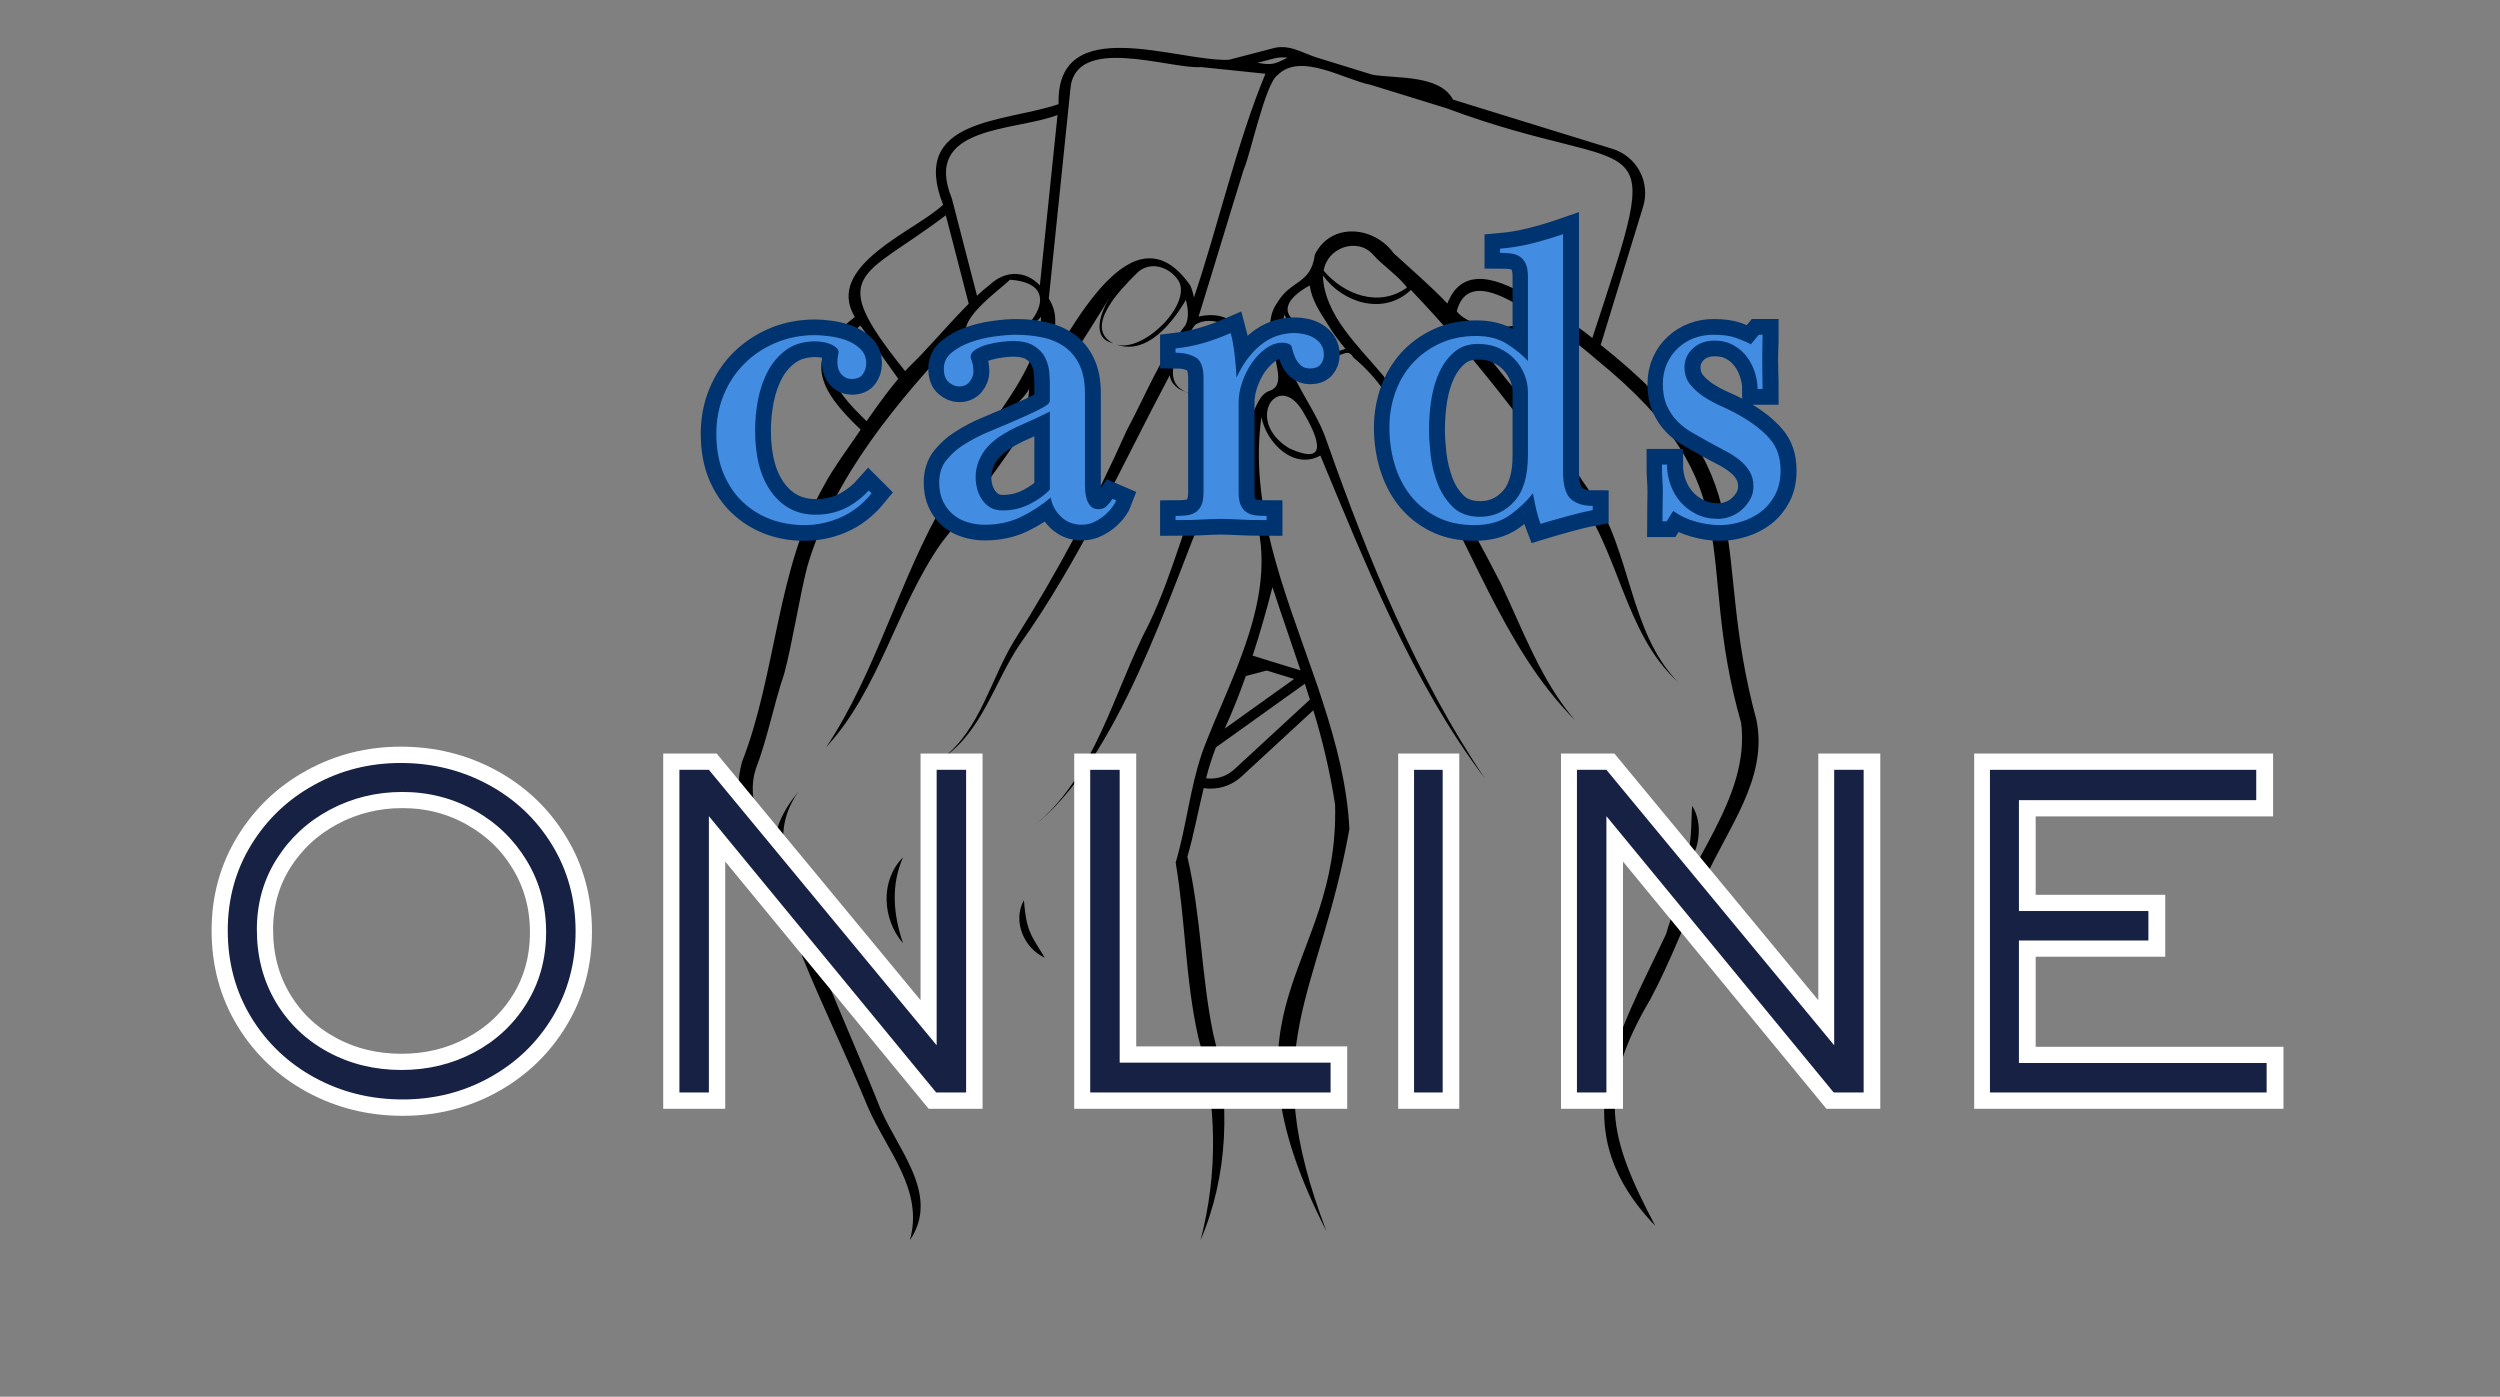
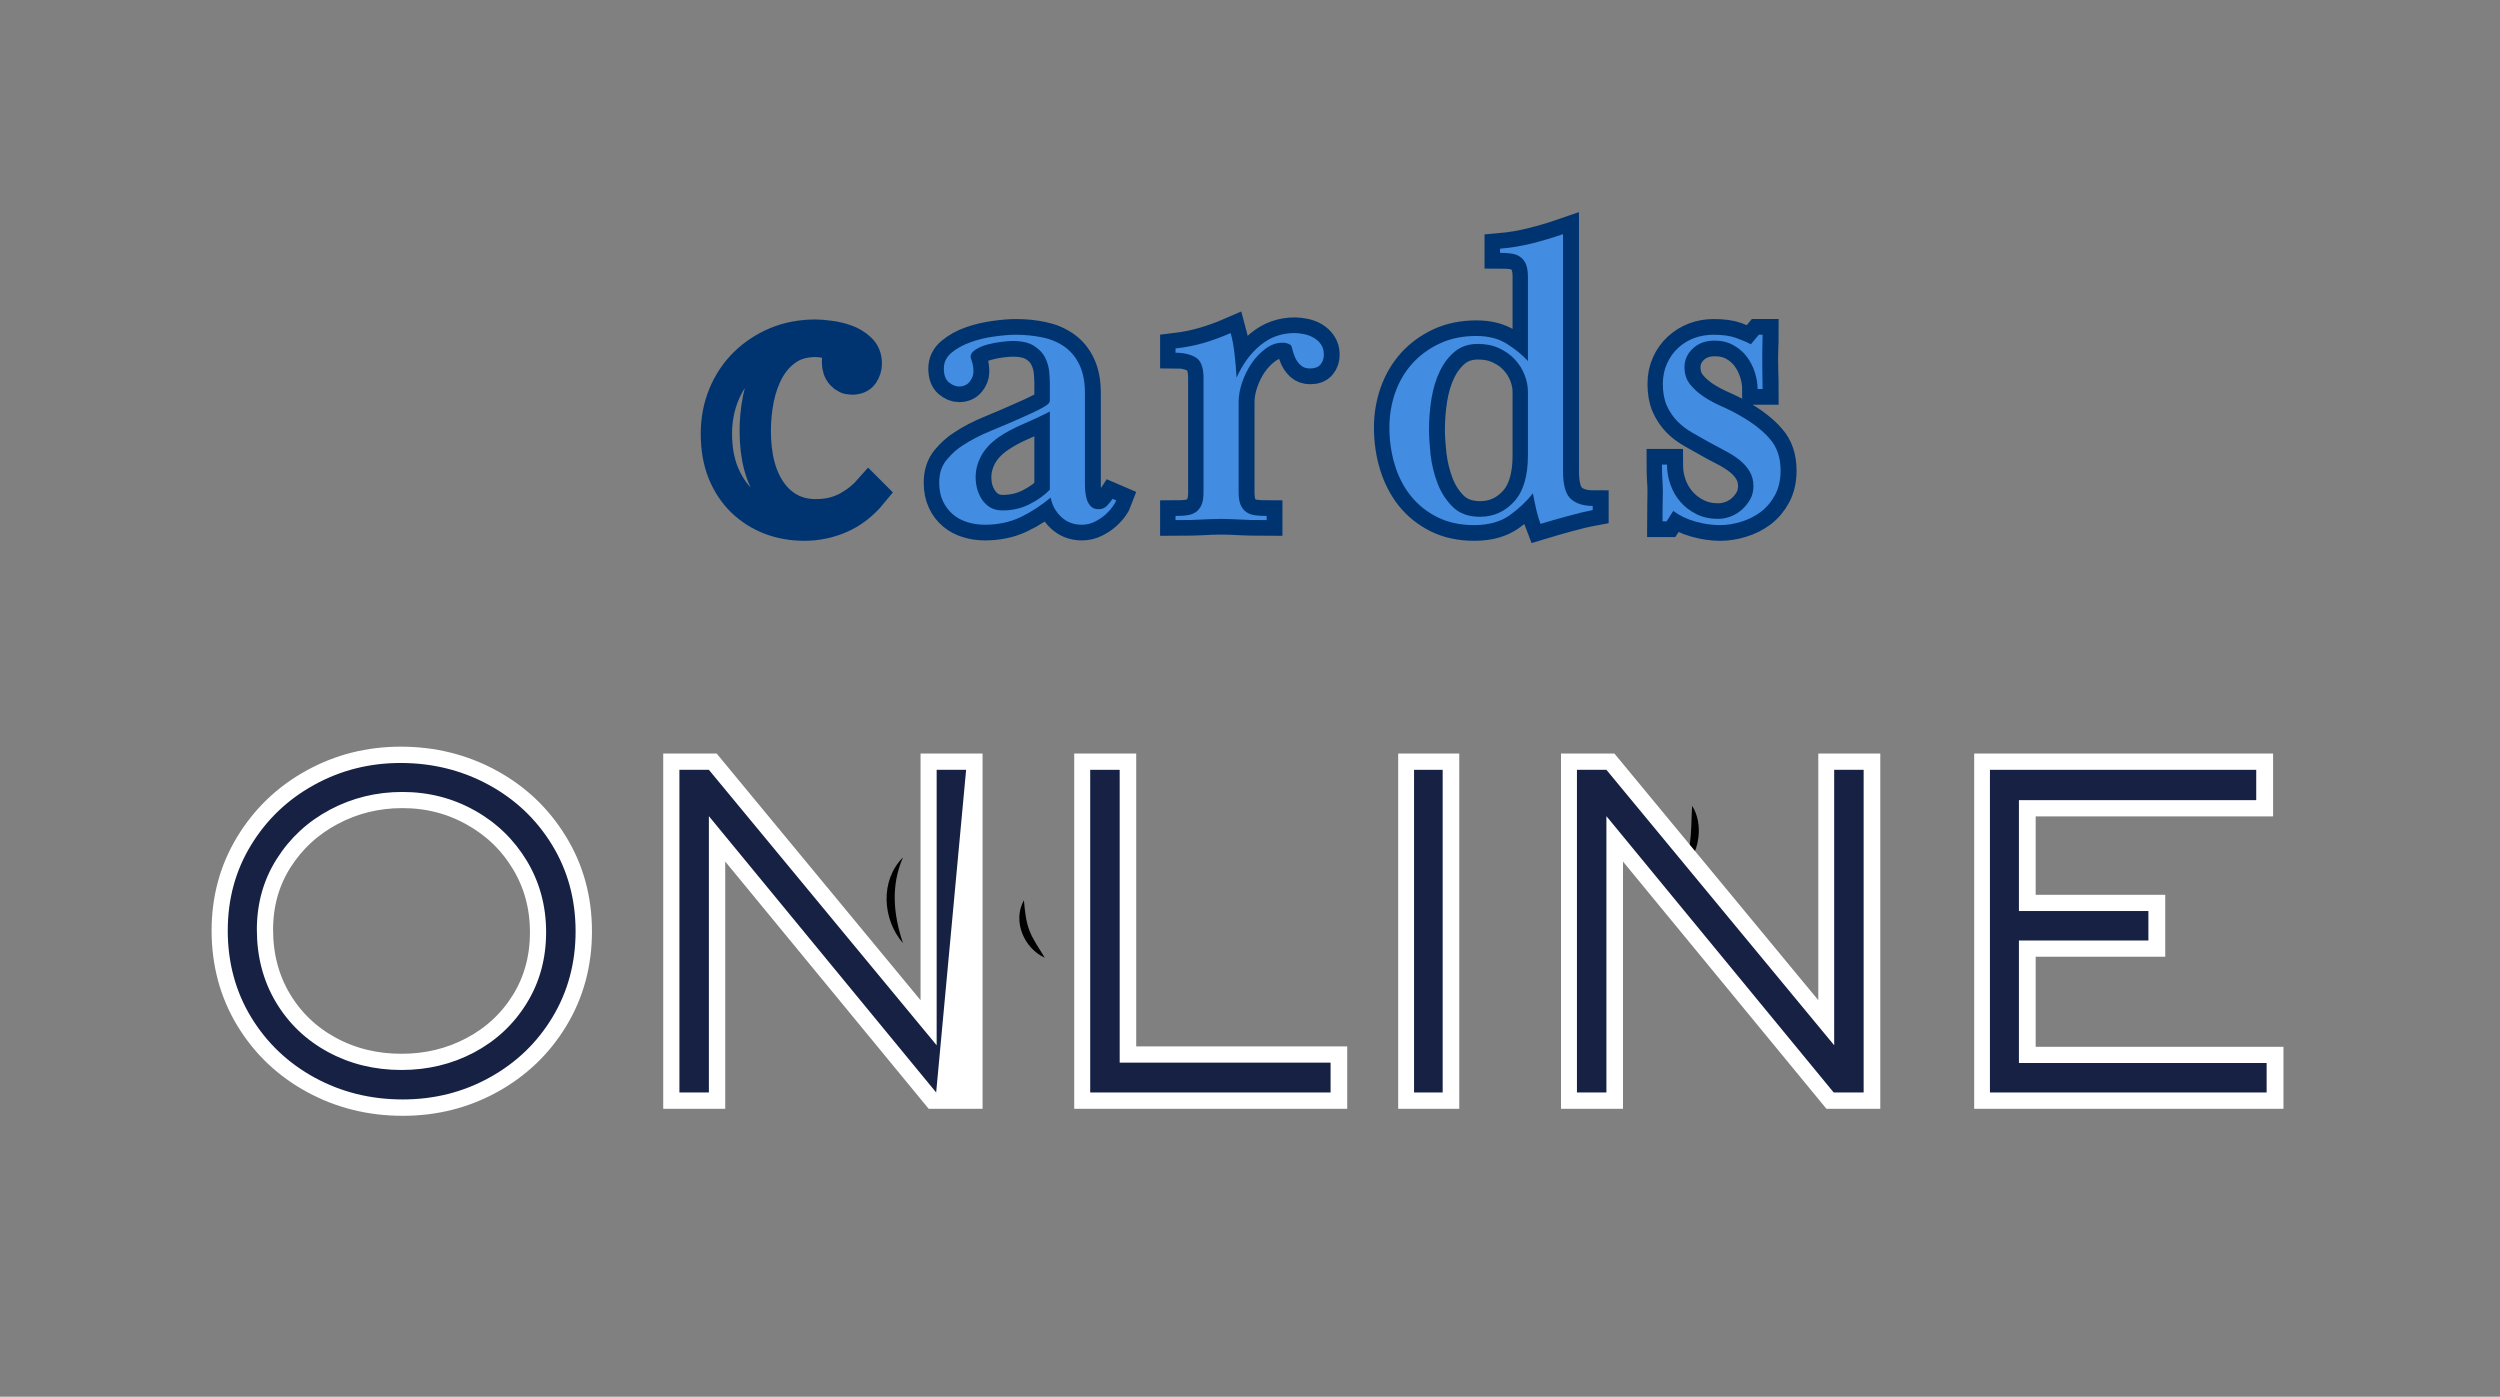
<svg xmlns="http://www.w3.org/2000/svg" width="426" viewBox="0 0 319.5 178.5" height="238" preserveAspectRatio="xMidYMid meet">
  <rect x="0" y="0" width="319.5" height="178.5" fill="#808080" stroke="none" />
  <defs>
    <g />
    <clipPath id="cdfa84f025">
      <path d="M 94 6 L 225 6 L 225 158.492 L 94 158.492 Z M 94 6 " clip-rule="nonzero" />
    </clipPath>
  </defs>
  <g clip-path="url(#cdfa84f025)">
-     <path fill="#000000" d="M 217.91 112.316 C 220.746 105.902 225.984 99.496 224.48 92.047 C 218.285 69.152 226.215 61.273 204.57 44.078 L 209.996 26.395 C 210.109 26.027 210.184 25.648 210.223 25.266 C 210.262 24.879 210.262 24.496 210.223 24.109 C 210.188 23.727 210.113 23.348 210.004 22.977 C 209.891 22.605 209.746 22.25 209.566 21.91 C 209.387 21.566 209.172 21.246 208.93 20.949 C 208.688 20.648 208.418 20.375 208.121 20.129 C 207.824 19.883 207.504 19.668 207.168 19.48 C 206.828 19.297 206.473 19.148 206.105 19.035 C 206.105 19.035 185.699 12.746 185.699 12.734 C 183.996 9.496 178.371 10.07 175.406 9.551 L 168.152 7.312 C 166.301 6.695 164.613 5.539 162.461 6.234 L 157.043 7.645 C 150.445 7.902 134.949 1.445 135.289 13.309 C 128.418 15.668 116.156 15.066 120.527 26.164 C 117.07 29.48 105.297 33.938 109.25 40.52 C 102.383 45.707 104.617 49.816 109.996 54.906 C 108.508 57.125 106.527 59.746 105.281 62.098 C 99.203 72.812 99.258 86.039 94.828 97.379 C 92.355 106.285 100.715 113.871 102.551 122.301 C 105.199 128.809 108.266 135.059 110.938 141.539 C 113.406 147.172 118.082 152.074 116.281 158.508 C 120.359 152.477 114.293 146.531 112.211 140.93 C 108.93 132.703 105.207 124.711 102.234 116.344 C 102.914 117.512 103.625 118.668 104.395 119.793 C 101.926 113.664 97.539 107.578 102.031 101.18 C 100.18 103.434 98.582 106.289 99.047 109.316 C 97.316 106.027 95.367 102.078 96.574 98.32 C 98.117 94.293 98.852 90.129 100.219 86.109 C 101.266 82.199 102.16 76.375 103.152 72.477 C 106.551 60.793 114.812 51.195 122.922 42.48 C 123.18 43.383 124.082 43.918 124.898 44.207 C 120.414 42.094 127.23 37.543 129.074 35.746 C 137.871 36.363 129.469 45.586 124.898 44.207 C 127.988 45.633 131.102 42.641 133.047 40.488 C 132.801 48.746 123.859 55.984 120.84 63.906 C 114.91 74.008 112.066 85.762 105.59 95.484 C 112.426 88.066 114.547 77.613 120.297 69.406 C 128.176 59.418 135.125 48.855 141.809 38.039 C 140.746 39.797 139.336 43.168 142.25 43.871 C 138.41 41.824 143.273 36.926 145.18 35.016 C 146.805 33.246 149.453 34.023 150.633 35.906 C 152.344 38.891 146.086 45.152 142.602 44.012 C 146.492 45.461 149.785 41.367 151.559 38.32 C 151.82 39.344 151.992 40.543 151.512 41.539 C 148.344 45.566 146.426 50.477 144.004 54.988 C 139.844 64.328 135.035 73.316 129.574 81.953 C 126.605 86.844 125.25 93.156 120.594 96.801 C 125.496 93.441 127.098 87.152 130.301 82.391 C 137.969 71.637 143.32 59.551 149.504 47.941 C 149.598 49.008 150.512 49.777 151.488 50.051 C 147.961 48.469 151.18 43.578 152.723 41.531 C 154.738 40.113 158.5 41.777 158.742 44.156 C 158.371 47.672 155.402 51.617 151.5 50.043 C 154.375 51.629 157.633 49.695 158.68 46.797 C 159.23 51.164 156.105 54.957 154.715 58.922 C 151.688 65.695 150.062 73.004 146.855 79.688 C 142.262 88.477 140.023 99.273 131.949 105.703 C 142.969 97.09 149.324 76.164 154.691 63.262 C 155.293 65.52 158.262 65.832 160.145 65.121 C 162.266 71.246 160.98 77.395 158.812 83.379 C 158.633 83.891 158.438 84.406 158.238 84.926 C 158.184 85.062 158.133 85.207 158.078 85.344 C 157.879 85.844 157.68 86.344 157.477 86.836 C 156.41 89.453 155.266 92.02 154.266 94.531 C 154.234 94.602 154.211 94.668 154.184 94.738 C 153.965 95.27 153.77 95.805 153.582 96.344 C 152.062 100.852 151.605 105.691 150.25 110.242 C 151.508 117.645 151.484 125.207 153.141 132.57 C 154.352 136.801 154.98 141.117 155.027 145.516 C 155.078 149.914 154.543 154.242 153.426 158.5 C 156.953 150.285 157.316 140.777 155.055 132.156 C 153.508 124.672 153.508 116.973 151.746 109.496 C 152.582 106.609 153.121 103.641 153.832 100.723 C 154.039 100.754 154.242 100.773 154.449 100.785 L 154.699 100.785 C 155.438 100.789 156.148 100.656 156.836 100.387 C 157.52 100.121 158.133 99.738 158.676 99.234 L 167.844 90.773 C 169.059 94.715 169.984 98.723 170.625 102.801 C 171.188 124.012 154.648 128.312 169.52 157.344 C 160.375 133.434 168.539 127.719 172.453 105.949 C 172.18 100.414 170.777 95.016 169.031 89.664 L 168.59 88.32 C 168.52 88.117 168.449 87.91 168.383 87.699 C 168.207 87.203 168.035 86.703 167.863 86.199 C 164.094 75.352 159.629 64.609 161.211 53.293 C 161.828 56.566 165.332 60.109 168.742 58.219 C 174.387 71.781 180.566 87.391 189.773 99.484 C 181.047 86.582 174.77 71.203 169.594 56.488 C 167.812 51 162.668 46.52 164.148 40.203 C 165.277 42.754 167.547 46.203 170.805 45.508 C 171.75 45.277 172.352 44.613 172.969 45.695 C 176.934 48.961 178.957 53.012 180.797 57.703 C 187.957 68.941 191.859 82.559 201.316 92.074 C 196.941 87.016 194.648 80.551 191.812 74.586 C 187.227 65.676 182.004 56.566 176.824 48.066 C 173.734 44.348 169.215 40.293 169.066 35.195 C 171.648 38.773 176.883 40.344 180.309 37.055 C 187.953 45.023 194.738 53.926 201.191 62.902 C 206.941 70.164 207.52 80.906 214.426 87.133 C 208.184 80.801 208.406 70.121 203.484 63.254 C 201.652 60.691 199.992 58.02 198.512 55.234 C 194.414 51.074 190.57 46.184 187.062 41.289 C 189.859 42.727 194.633 43.559 196.824 40.75 C 199.383 42.242 201.777 43.969 204.004 45.93 C 224.336 62.461 216.324 70.738 222.516 92.379 C 223.723 102.203 215.41 110.168 212.941 119.34 C 206.73 132.508 199.422 144.031 211.539 156.656 C 205.484 145.188 204.078 139.301 210.918 127.699 C 213.566 122.762 215.5 117.395 217.91 112.316 Z M 159.211 86.395 L 161.883 85.695 L 165.391 86.773 L 156.594 93.066 L 156.527 93.113 C 157.52 90.914 158.414 88.676 159.215 86.395 Z M 157.789 98.281 C 156.855 99.145 155.758 99.551 154.488 99.496 C 154.367 99.496 154.25 99.48 154.133 99.465 C 154.465 98.164 154.871 96.887 155.348 95.633 C 155.367 95.59 155.395 95.543 155.41 95.496 L 155.457 95.469 L 166.758 87.383 C 166.98 88.059 167.199 88.734 167.406 89.41 Z M 166.211 85.68 L 164.25 85.078 L 161.902 84.355 L 160.316 83.859 L 160.09 83.793 C 161.035 80.902 161.867 77.969 162.621 75.035 C 163.777 78.594 165.031 82.125 166.211 85.68 Z M 204.898 66.277 C 204.707 65.895 204.508 65.52 204.305 65.145 C 204.742 65.473 205.121 65.68 204.902 66.277 Z M 162.785 7.48 C 163.355 7.332 163.934 7.297 164.52 7.371 C 162.977 8.188 162.504 8.367 160.703 8.02 Z M 113.172 50.457 C 112.328 51.57 111.531 52.695 110.746 53.828 C 106.168 49.352 103.828 46.219 109.965 41.617 L 114.797 48.414 C 114.227 49.098 113.691 49.766 113.172 50.457 Z M 117.867 45.188 C 117.152 45.977 116.371 46.641 115.676 47.43 C 105.402 34.641 110.074 35.715 120.875 27.512 C 121.445 29.699 123.203 36.512 123.801 38.812 C 121.754 40.875 119.828 43.113 117.867 45.184 Z M 132.895 36.477 C 131.039 34.5 128.395 34.57 126.504 36.391 C 125.93 36.828 125.383 37.297 124.863 37.797 C 124.086 34.762 122.391 28.312 121.648 25.371 C 117.809 15.98 129.68 16.816 135.152 14.695 C 134.871 17.34 133.203 33.48 132.895 36.473 Z M 123.555 61.719 C 123.66 61.535 123.766 61.355 123.867 61.18 C 123.969 61.352 123.684 61.543 123.555 61.719 Z M 124.738 60.184 L 124.582 59.953 C 125.637 58.18 126.746 56.309 127.883 54.59 C 128.52 56.715 125.684 58.359 124.738 60.184 Z M 131.41 50.887 C 130.711 52.062 129.949 53.199 129.133 54.297 C 128.309 52.438 130.824 51.238 131.539 49.648 C 131.539 49.633 131.41 50.879 131.41 50.883 Z M 152.586 38.016 C 152.488 37.504 152.344 37.004 152.145 36.523 C 144.711 25.809 136.801 42.496 132.988 48.27 C 133.578 45 136.18 41.551 134.035 38.148 C 134.52 33.629 136.348 15.641 136.789 11.465 C 137.285 4.281 149.48 8.859 153.5 8.574 C 155.516 8.77 159.68 9.219 161.723 9.426 C 158.137 18.004 155.59 29.18 152.586 38.012 Z M 155.961 63.941 C 154.207 62.082 156.469 59.531 157.066 57.582 C 158.711 53.223 159.492 56.113 159.254 59.129 C 159.641 62.758 161.195 66.684 155.961 63.938 Z M 166.488 52.551 C 168.246 55.5 170.195 59.789 164.734 57.277 C 158.973 53.746 163.336 47.301 166.488 52.547 Z M 169.695 41.465 C 170.355 42.562 171.105 43.598 171.941 44.566 C 168.895 45.949 166.559 43.016 165.07 40.699 C 163.48 38.992 165.922 37.27 167.379 36.484 C 167.68 38.449 168.711 39.902 169.695 41.461 Z M 169.164 34.598 C 169.609 31.656 173.465 30.258 175.496 32.562 C 176.492 33.738 179.059 35.562 179.805 36.758 C 176.242 39.328 171.801 37.691 169.164 34.598 Z M 195.957 40.898 C 193.203 42.27 188.078 42.137 186.172 39.797 C 187.406 34.902 192.562 38.027 195.375 39.855 C 195.672 40.109 196.816 40.465 195.957 40.898 Z M 203.496 43.199 C 203.453 43.168 203.418 43.137 203.379 43.105 C 201.434 41.492 198.641 39.887 196.453 38.59 C 193.105 36.465 187.344 33.25 185.113 38.477 C 185.113 38.434 185.113 38.391 185.113 38.344 C 185.082 38.5 185.039 38.652 184.977 38.797 C 182.906 36.602 180.32 34.398 178.105 32.359 C 175.594 28.898 170.133 28.348 168.043 32.527 C 167.512 36.41 165.02 35.676 163.227 38.695 C 160.371 42.617 165.527 49 162.176 49.973 C 160.32 50.652 160.27 54.16 158.777 54.02 C 161.867 49.305 160.602 38.734 153.18 40.457 C 154.828 35.191 157.332 26.824 158.957 21.621 C 159.742 20.008 161.719 10.566 163.285 9.594 C 166.18 6.625 171.879 10.211 175.141 10.832 L 184.852 13.832 C 210.629 23.426 213.031 14.113 203.496 43.207 Z M 203.496 43.199 " fill-opacity="1" fill-rule="nonzero" />
-   </g>
+     </g>
  <path fill="#000000" d="M 203.617 107.605 C 203.574 109.895 204.453 112.102 203.945 114.332 C 205.184 113.008 204.684 110.816 204.289 109.223 C 204.129 108.656 203.906 108.117 203.617 107.605 Z M 203.617 107.605 " fill-opacity="1" fill-rule="nonzero" />
  <path fill="#000000" d="M 216.254 102.988 C 216.09 105.445 216.289 108.094 215.258 110.387 C 216.492 109.738 216.934 108.168 217.07 106.875 C 217.207 105.582 216.992 104.133 216.254 102.988 Z M 216.254 102.988 " fill-opacity="1" fill-rule="nonzero" />
  <path fill="#000000" d="M 115.406 120.543 C 114.172 116.898 113.82 113.172 115.406 109.57 C 112.453 112.527 112.762 117.492 115.406 120.543 Z M 115.406 120.543 " fill-opacity="1" fill-rule="nonzero" />
  <path fill="#000000" d="M 130.855 115.055 C 129.375 117.715 130.855 121.172 133.52 122.398 C 132.832 121.219 132.039 120.172 131.562 118.926 C 131.09 117.68 130.984 116.418 130.855 115.055 Z M 130.855 115.055 " fill-opacity="1" fill-rule="nonzero" />
  <path stroke-linecap="butt" transform="matrix(0.436, 0, 0, 0.436, 22.637, 22.44)" fill="none" stroke-linejoin="miter" d="M 158.07 75.661 C 158.07 71.574 158.796 67.757 160.257 64.209 C 161.726 60.669 163.769 57.604 166.377 55.033 C 168.993 52.47 172.049 50.445 175.553 48.966 C 179.083 47.497 182.928 46.762 187.094 46.762 C 188.071 46.762 189.415 46.869 191.127 47.084 C 192.838 47.29 194.496 47.676 196.091 48.249 C 197.677 48.814 199.066 49.647 200.24 50.767 C 201.414 51.86 202.005 53.303 202.005 55.095 C 202.005 56.233 201.674 57.282 201.02 58.232 C 200.383 59.173 199.281 59.639 197.731 59.639 C 196.593 59.639 195.616 59.19 194.801 58.294 C 193.985 57.38 193.573 56.189 193.573 54.737 C 193.573 54.083 193.636 53.456 193.752 52.855 C 193.878 52.237 193.931 51.878 193.931 51.78 C 193.931 51.305 193.707 50.866 193.25 50.463 C 192.811 50.041 192.238 49.701 191.548 49.414 C 190.849 49.118 190.114 48.912 189.335 48.787 C 188.555 48.67 187.811 48.608 187.094 48.608 C 183.824 48.608 181.064 49.387 178.814 50.946 C 176.565 52.497 174.737 54.54 173.348 57.067 C 171.968 59.603 170.974 62.416 170.355 65.526 C 169.755 68.617 169.459 71.7 169.459 74.791 C 169.459 82.462 171.063 88.484 174.271 92.874 C 177.497 97.238 181.807 99.416 187.211 99.416 C 189.164 99.416 190.956 99.201 192.587 98.762 C 194.227 98.305 195.67 97.704 196.924 96.97 C 198.197 96.226 199.326 95.455 200.303 94.631 C 201.279 93.815 202.095 93.045 202.749 92.301 L 203.618 93.17 C 200.993 96.36 197.964 98.708 194.532 100.222 C 191.109 101.719 187.56 102.463 183.895 102.463 C 180.311 102.463 176.96 101.88 173.85 100.697 C 170.768 99.505 168.035 97.776 165.66 95.5 C 163.294 93.206 161.43 90.41 160.077 87.104 C 158.742 83.797 158.07 79.98 158.07 75.661 Z M 244.982 48.491 C 244.166 48.491 243.055 48.572 241.666 48.733 C 240.286 48.894 238.924 49.163 237.571 49.54 C 236.236 49.898 235.071 50.382 234.076 51 C 233.099 51.619 232.607 52.326 232.607 53.124 C 232.607 53.303 232.75 53.778 233.028 54.558 C 233.324 55.319 233.476 56.314 233.476 57.551 C 233.476 58.527 233.108 59.477 232.365 60.418 C 231.63 61.35 230.573 61.816 229.202 61.816 C 228.207 61.816 227.221 61.413 226.244 60.597 C 225.268 59.782 224.775 58.438 224.775 56.565 C 224.775 54.692 225.554 53.124 227.114 51.869 C 228.664 50.597 230.537 49.567 232.732 48.787 C 234.936 48.016 237.248 47.47 239.659 47.147 C 242.069 46.807 244.13 46.636 245.851 46.636 C 248.62 46.636 251.245 46.905 253.736 47.443 C 256.228 47.98 258.387 48.912 260.224 50.221 C 262.052 51.52 263.504 53.276 264.552 55.481 C 265.627 57.676 266.165 60.445 266.165 63.796 L 266.165 90.598 C 266.165 91.261 266.21 91.996 266.291 92.812 C 266.371 93.627 266.524 94.407 266.766 95.142 C 267.007 95.858 267.393 96.486 267.93 97.023 C 268.468 97.561 269.23 97.83 270.206 97.83 C 271.183 97.83 271.99 97.48 272.626 96.79 C 273.28 96.091 273.818 95.41 274.239 94.756 L 275.341 95.231 C 275.189 95.652 274.839 96.253 274.302 97.023 C 273.764 97.803 273.065 98.583 272.205 99.353 C 271.353 100.133 270.323 100.823 269.131 101.414 C 267.948 102.032 266.64 102.346 265.179 102.346 C 262.814 102.346 260.807 101.566 259.176 100.016 C 257.545 98.457 256.523 96.584 256.129 94.398 C 253.261 96.763 250.269 98.69 247.159 100.16 C 244.077 101.62 240.609 102.346 236.764 102.346 C 234.972 102.346 233.279 102.095 231.684 101.593 C 230.107 101.118 228.7 100.375 227.472 99.353 C 226.253 98.341 225.277 97.059 224.542 95.5 C 223.798 93.95 223.431 92.104 223.431 89.971 C 223.431 87.283 224.157 85.061 225.617 83.304 C 227.087 81.557 228.601 80.186 230.16 79.218 C 232.607 77.578 235.376 76.136 238.467 74.881 C 241.576 73.609 244.686 72.273 247.786 70.875 C 248.682 70.481 249.623 70.06 250.6 69.621 C 251.577 69.164 252.455 68.734 253.226 68.34 C 254.005 67.918 254.632 67.524 255.107 67.166 C 255.609 66.789 255.86 66.404 255.86 66.001 L 255.86 60.866 C 255.86 60.051 255.797 58.94 255.681 57.551 C 255.564 56.153 255.17 54.791 254.516 53.456 C 253.88 52.093 252.804 50.929 251.29 49.952 C 249.776 48.984 247.67 48.491 244.982 48.491 Z M 255.86 69.173 C 253.503 70.392 250.941 71.592 248.145 72.784 C 245.376 73.967 242.974 75.248 240.949 76.646 C 238.575 78.277 236.836 80.123 235.716 82.175 C 234.623 84.2 234.076 86.279 234.076 88.385 C 234.076 89.622 234.229 90.813 234.551 91.943 C 234.892 93.081 235.385 94.12 236.048 95.052 C 236.702 95.993 237.517 96.746 238.494 97.328 C 239.471 97.901 240.654 98.188 242.051 98.188 C 244.901 98.188 247.553 97.561 250 96.306 C 252.455 95.034 254.408 93.618 255.86 92.068 Z M 311.211 92.812 C 311.211 94.425 311.418 95.688 311.812 96.611 C 312.233 97.507 312.798 98.197 313.514 98.699 C 314.249 99.174 315.109 99.479 316.086 99.595 C 317.081 99.712 318.183 99.774 319.402 99.774 L 319.402 101.002 C 317.448 101.002 315.853 100.984 314.617 100.939 C 313.407 100.903 312.349 100.859 311.453 100.823 C 310.557 100.778 309.697 100.742 308.882 100.697 C 308.066 100.661 307.125 100.644 306.077 100.644 C 304.921 100.644 303.953 100.661 303.174 100.697 C 302.394 100.742 301.561 100.778 300.665 100.823 C 299.768 100.859 298.702 100.903 297.465 100.939 C 296.256 100.984 294.67 101.002 292.716 101.002 L 292.716 99.774 C 293.953 99.774 295.055 99.712 296.032 99.595 C 297.008 99.479 297.869 99.174 298.604 98.699 C 299.338 98.197 299.912 97.507 300.306 96.611 C 300.727 95.688 300.933 94.425 300.933 92.812 L 300.933 59.37 C 300.933 56.198 300.154 54.172 298.604 53.276 C 297.044 52.38 295.082 51.932 292.716 51.932 L 292.716 50.705 C 295.566 50.364 298.317 49.808 300.96 49.029 C 303.631 48.249 306.274 47.299 308.882 46.161 C 309.366 47.954 309.742 50.059 310.02 52.47 C 310.315 54.88 310.504 57.138 310.584 59.253 C 312.376 55.266 314.724 52.085 317.61 49.719 C 320.522 47.344 323.846 46.161 327.592 46.161 C 328.407 46.161 329.321 46.26 330.343 46.457 C 331.373 46.654 332.323 47.004 333.184 47.506 C 334.035 48.007 334.743 48.661 335.298 49.477 C 335.881 50.292 336.168 51.314 336.168 52.524 C 336.168 53.662 335.836 54.62 335.182 55.391 C 334.546 56.171 333.524 56.565 332.135 56.565 C 330.997 56.565 330.083 56.242 329.384 55.606 C 328.685 54.943 328.148 54.19 327.771 53.33 C 327.413 52.479 327.153 51.699 326.992 51 C 326.83 50.301 326.678 49.88 326.517 49.719 C 325.854 49.217 325.038 48.966 324.061 48.966 C 322.35 48.966 320.719 49.549 319.16 50.705 C 317.61 51.843 316.239 53.267 315.038 54.979 C 313.864 56.69 312.932 58.572 312.233 60.624 C 311.552 62.658 311.211 64.567 311.211 66.359 Z M 396.035 29.638 C 396.035 28.078 395.829 26.833 395.408 25.901 C 395.014 24.96 394.449 24.252 393.705 23.777 C 392.971 23.275 392.11 22.971 391.134 22.854 C 390.166 22.729 389.055 22.675 387.818 22.675 L 387.818 21.447 C 390.847 21.187 393.929 20.668 397.057 19.888 C 400.202 19.117 403.293 18.194 406.322 17.146 L 406.322 86.682 C 406.322 90.67 407.066 93.358 408.562 94.756 C 410.077 96.145 412.227 96.844 415.014 96.844 L 415.014 98.072 C 412.882 98.466 410.408 99.057 407.577 99.837 C 404.763 100.608 402.146 101.369 399.718 102.104 C 399.297 101.047 398.894 99.747 398.517 98.188 C 398.159 96.638 397.818 94.962 397.505 93.17 C 395.632 95.545 393.338 97.686 390.632 99.595 C 387.943 101.504 384.476 102.463 380.228 102.463 C 376.169 102.463 372.576 101.701 369.475 100.16 C 366.366 98.609 363.767 96.53 361.67 93.914 C 359.6 91.288 358.032 88.242 356.975 84.774 C 355.926 81.306 355.398 77.659 355.398 73.833 C 355.398 70.329 355.962 66.942 357.1 63.671 C 358.256 60.409 359.932 57.551 362.118 55.095 C 364.332 52.649 367.002 50.696 370.129 49.235 C 373.275 47.765 376.85 47.031 380.855 47.031 C 384.44 47.031 387.46 47.801 389.915 49.36 C 392.361 50.893 394.404 52.559 396.035 54.352 Z M 367.02 74.549 C 367.02 76.521 367.181 78.958 367.495 81.844 C 367.835 84.729 368.516 87.534 369.529 90.24 C 370.55 92.928 372.029 95.231 373.982 97.149 C 375.954 99.057 378.615 100.016 381.967 100.016 C 385.865 100.016 389.189 98.547 391.913 95.616 C 394.664 92.668 396.035 88.143 396.035 82.023 L 396.035 63.438 C 396.035 61.798 395.713 60.149 395.049 58.474 C 394.395 56.798 393.445 55.293 392.218 53.957 C 390.999 52.604 389.476 51.502 387.639 50.642 C 385.811 49.764 383.705 49.325 381.339 49.325 C 378.642 49.325 376.402 50.068 374.61 51.538 C 372.818 53.016 371.348 54.934 370.192 57.309 C 369.054 59.674 368.238 62.381 367.737 65.409 C 367.262 68.411 367.02 71.467 367.02 74.549 Z M 464.837 46.636 C 464.837 48.195 464.81 49.468 464.747 50.463 C 464.711 51.439 464.684 52.497 464.684 53.635 C 464.684 54.764 464.711 56.135 464.747 57.73 C 464.81 59.316 464.837 60.938 464.837 62.569 L 463.34 62.569 C 463.34 61.01 463.071 59.397 462.534 57.73 C 462.014 56.054 461.252 54.531 460.231 53.151 C 459.218 51.762 457.91 50.615 456.324 49.719 C 454.729 48.823 452.874 48.375 450.759 48.375 C 448.134 48.375 446.001 49.145 444.361 50.705 C 442.748 52.237 441.942 54.074 441.942 56.198 C 441.942 58.151 442.488 59.827 443.591 61.225 C 444.684 62.596 446.046 63.823 447.686 64.899 C 449.317 65.956 451.109 66.915 453.062 67.766 C 455.034 68.626 456.835 69.54 458.475 70.517 C 462.14 72.65 464.989 74.899 467.014 77.274 C 469.066 79.621 470.097 82.677 470.097 86.449 C 470.097 89.218 469.559 91.602 468.484 93.618 C 467.426 95.608 466.046 97.265 464.326 98.583 C 462.614 99.873 460.697 100.841 458.564 101.477 C 456.449 102.14 454.379 102.463 452.345 102.463 C 449.971 102.463 447.56 102.113 445.114 101.414 C 442.659 100.742 440.499 99.703 438.626 98.314 L 436.655 101.36 L 435.463 101.36 C 435.463 99.568 435.481 98.063 435.517 96.844 C 435.562 95.608 435.579 94.308 435.579 92.928 C 435.579 91.539 435.526 90.231 435.427 89.012 C 435.347 87.785 435.311 86.342 435.311 84.711 L 436.807 84.711 C 436.807 86.763 437.148 88.743 437.82 90.661 C 438.519 92.57 439.513 94.263 440.813 95.742 C 442.121 97.211 443.698 98.403 445.535 99.299 C 447.381 100.195 449.442 100.644 451.718 100.644 C 452.955 100.644 454.182 100.419 455.392 99.98 C 456.629 99.523 457.731 98.869 458.708 98.009 C 459.684 97.158 460.491 96.154 461.127 95.025 C 461.79 93.869 462.122 92.552 462.122 91.082 C 462.122 89.362 461.727 87.883 460.948 86.629 C 460.195 85.347 459.182 84.227 457.901 83.25 C 456.647 82.274 455.267 81.396 453.752 80.616 C 452.238 79.845 450.741 79.048 449.263 78.223 C 447.551 77.256 445.858 76.297 444.182 75.356 C 442.515 74.424 441.037 73.304 439.764 72.014 C 438.51 70.696 437.488 69.164 436.718 67.408 C 435.956 65.651 435.579 63.554 435.579 61.099 C 435.579 58.895 435.992 56.888 436.807 55.095 C 437.623 53.303 438.716 51.78 440.096 50.525 C 441.485 49.253 443.062 48.285 444.818 47.622 C 446.566 46.968 448.42 46.636 450.374 46.636 C 453.143 46.636 455.365 46.95 457.041 47.568 C 458.708 48.187 460.168 48.823 461.396 49.477 L 463.735 46.636 Z M 464.837 46.636 " stroke="#003471" stroke-width="9.181" stroke-opacity="1" stroke-miterlimit="4" />
  <g fill="#428ce2" fill-opacity="1">
    <g transform="translate(89.408, 66.468)">
      <g>
-         <path d="M 2.141 -11.047 C 2.141 -12.828 2.457 -14.488 3.094 -16.031 C 3.738 -17.582 4.629 -18.914 5.766 -20.031 C 6.898 -21.156 8.234 -22.035 9.766 -22.672 C 11.297 -23.316 12.969 -23.641 14.781 -23.641 C 15.207 -23.641 15.789 -23.594 16.531 -23.5 C 17.281 -23.414 18.004 -23.25 18.703 -23 C 19.398 -22.75 20.004 -22.383 20.516 -21.906 C 21.035 -21.426 21.297 -20.797 21.297 -20.016 C 21.297 -19.516 21.148 -19.055 20.859 -18.641 C 20.578 -18.234 20.098 -18.031 19.422 -18.031 C 18.922 -18.031 18.492 -18.223 18.141 -18.609 C 17.785 -19.004 17.609 -19.523 17.609 -20.172 C 17.609 -20.453 17.633 -20.723 17.688 -20.984 C 17.738 -21.254 17.766 -21.41 17.766 -21.453 C 17.766 -21.66 17.664 -21.852 17.469 -22.031 C 17.281 -22.207 17.035 -22.359 16.734 -22.484 C 16.43 -22.609 16.109 -22.695 15.766 -22.75 C 15.43 -22.812 15.102 -22.844 14.781 -22.844 C 13.352 -22.844 12.148 -22.504 11.172 -21.828 C 10.203 -21.148 9.41 -20.258 8.797 -19.156 C 8.191 -18.051 7.754 -16.82 7.484 -15.469 C 7.223 -14.125 7.094 -12.773 7.094 -11.422 C 7.094 -8.078 7.797 -5.453 9.203 -3.547 C 10.609 -1.641 12.484 -0.688 14.828 -0.688 C 15.68 -0.688 16.461 -0.785 17.172 -0.984 C 17.891 -1.18 18.523 -1.438 19.078 -1.75 C 19.629 -2.07 20.117 -2.41 20.547 -2.766 C 20.973 -3.129 21.328 -3.469 21.609 -3.781 L 21.984 -3.422 C 20.848 -2.023 19.531 -1 18.031 -0.344 C 16.539 0.312 14.992 0.641 13.391 0.641 C 11.828 0.641 10.367 0.383 9.016 -0.125 C 7.66 -0.645 6.469 -1.398 5.438 -2.391 C 4.406 -3.391 3.598 -4.609 3.016 -6.047 C 2.43 -7.492 2.141 -9.16 2.141 -11.047 Z M 2.141 -11.047 " />
-       </g>
+         </g>
    </g>
  </g>
  <g fill="#428ce2" fill-opacity="1">
    <g transform="translate(117.796, 66.468)">
      <g>
        <path d="M 11.625 -22.891 C 11.27 -22.891 10.789 -22.852 10.188 -22.781 C 9.582 -22.707 8.988 -22.594 8.406 -22.438 C 7.82 -22.281 7.316 -22.066 6.891 -21.797 C 6.461 -21.523 6.25 -21.211 6.25 -20.859 C 6.25 -20.785 6.305 -20.582 6.422 -20.25 C 6.547 -19.914 6.609 -19.477 6.609 -18.938 C 6.609 -18.508 6.445 -18.094 6.125 -17.688 C 5.812 -17.281 5.352 -17.078 4.75 -17.078 C 4.32 -17.078 3.895 -17.254 3.469 -17.609 C 3.039 -17.961 2.828 -18.551 2.828 -19.375 C 2.828 -20.188 3.164 -20.867 3.844 -21.422 C 4.52 -21.973 5.336 -22.414 6.297 -22.75 C 7.254 -23.094 8.258 -23.332 9.312 -23.469 C 10.363 -23.613 11.258 -23.688 12 -23.688 C 13.207 -23.688 14.352 -23.57 15.438 -23.344 C 16.531 -23.113 17.473 -22.711 18.266 -22.141 C 19.066 -21.578 19.695 -20.812 20.156 -19.844 C 20.625 -18.883 20.859 -17.676 20.859 -16.219 L 20.859 -4.531 C 20.859 -4.25 20.875 -3.93 20.906 -3.578 C 20.945 -3.223 21.02 -2.883 21.125 -2.562 C 21.238 -2.238 21.41 -1.961 21.641 -1.734 C 21.867 -1.504 22.195 -1.391 22.625 -1.391 C 23.051 -1.391 23.406 -1.539 23.688 -1.844 C 23.977 -2.145 24.211 -2.438 24.391 -2.719 L 24.859 -2.516 C 24.797 -2.328 24.645 -2.066 24.406 -1.734 C 24.176 -1.398 23.875 -1.062 23.5 -0.719 C 23.125 -0.383 22.676 -0.082 22.156 0.188 C 21.645 0.457 21.07 0.594 20.438 0.594 C 19.406 0.594 18.531 0.254 17.812 -0.422 C 17.102 -1.098 16.66 -1.914 16.484 -2.875 C 15.242 -1.844 13.945 -1.004 12.594 -0.359 C 11.238 0.273 9.727 0.594 8.062 0.594 C 7.281 0.594 6.539 0.484 5.844 0.266 C 5.145 0.055 4.531 -0.27 4 -0.719 C 3.469 -1.164 3.039 -1.727 2.719 -2.406 C 2.395 -3.082 2.234 -3.879 2.234 -4.797 C 2.234 -5.973 2.551 -6.941 3.188 -7.703 C 3.832 -8.473 4.492 -9.07 5.172 -9.5 C 6.242 -10.207 7.453 -10.836 8.797 -11.391 C 10.148 -11.941 11.504 -12.52 12.859 -13.125 C 13.254 -13.301 13.664 -13.488 14.094 -13.688 C 14.52 -13.883 14.898 -14.07 15.234 -14.25 C 15.566 -14.426 15.836 -14.594 16.047 -14.75 C 16.266 -14.914 16.375 -15.086 16.375 -15.266 L 16.375 -17.5 C 16.375 -17.852 16.348 -18.332 16.297 -18.938 C 16.242 -19.539 16.078 -20.133 15.797 -20.719 C 15.516 -21.312 15.039 -21.82 14.375 -22.25 C 13.719 -22.676 12.801 -22.891 11.625 -22.891 Z M 16.375 -13.875 C 15.344 -13.344 14.223 -12.816 13.016 -12.297 C 11.805 -11.785 10.758 -11.227 9.875 -10.625 C 8.844 -9.906 8.086 -9.102 7.609 -8.219 C 7.129 -7.332 6.891 -6.426 6.891 -5.5 C 6.891 -4.969 6.957 -4.453 7.094 -3.953 C 7.238 -3.453 7.453 -2.992 7.734 -2.578 C 8.016 -2.172 8.367 -1.844 8.797 -1.594 C 9.223 -1.352 9.742 -1.234 10.359 -1.234 C 11.598 -1.234 12.75 -1.504 13.812 -2.047 C 14.883 -2.598 15.738 -3.211 16.375 -3.891 Z M 16.375 -13.875 " />
      </g>
    </g>
  </g>
  <g fill="#428ce2" fill-opacity="1">
    <g transform="translate(148.531, 66.468)">
      <g>
        <path d="M 9.766 -3.578 C 9.766 -2.867 9.852 -2.316 10.031 -1.922 C 10.207 -1.523 10.457 -1.219 10.781 -1 C 11.102 -0.789 11.477 -0.66 11.906 -0.609 C 12.332 -0.555 12.812 -0.531 13.344 -0.531 L 13.344 0 C 12.488 0 11.789 -0.004 11.25 -0.016 C 10.719 -0.035 10.254 -0.055 9.859 -0.078 C 9.473 -0.098 9.102 -0.113 8.75 -0.125 C 8.395 -0.145 7.988 -0.156 7.531 -0.156 C 7.031 -0.156 6.609 -0.145 6.266 -0.125 C 5.93 -0.113 5.566 -0.098 5.172 -0.078 C 4.785 -0.055 4.32 -0.035 3.781 -0.016 C 3.25 -0.004 2.555 0 1.703 0 L 1.703 -0.531 C 2.242 -0.531 2.723 -0.555 3.141 -0.609 C 3.566 -0.66 3.941 -0.789 4.266 -1 C 4.586 -1.219 4.836 -1.523 5.016 -1.922 C 5.191 -2.316 5.281 -2.867 5.281 -3.578 L 5.281 -18.141 C 5.281 -19.523 4.941 -20.41 4.266 -20.797 C 3.586 -21.191 2.734 -21.391 1.703 -21.391 L 1.703 -21.938 C 2.953 -22.07 4.156 -22.305 5.312 -22.641 C 6.469 -22.984 7.613 -23.406 8.75 -23.906 C 8.969 -23.125 9.133 -22.207 9.25 -21.156 C 9.375 -20.102 9.457 -19.117 9.5 -18.203 C 10.281 -19.941 11.301 -21.328 12.562 -22.359 C 13.82 -23.391 15.273 -23.906 16.922 -23.906 C 17.273 -23.906 17.672 -23.859 18.109 -23.766 C 18.555 -23.68 18.969 -23.531 19.344 -23.312 C 19.719 -23.102 20.031 -22.82 20.281 -22.469 C 20.531 -22.113 20.656 -21.664 20.656 -21.125 C 20.656 -20.633 20.508 -20.219 20.219 -19.875 C 19.938 -19.539 19.492 -19.375 18.891 -19.375 C 18.391 -19.375 17.988 -19.516 17.688 -19.797 C 17.383 -20.078 17.148 -20.406 16.984 -20.781 C 16.828 -21.156 16.711 -21.492 16.641 -21.797 C 16.578 -22.098 16.508 -22.285 16.438 -22.359 C 16.145 -22.566 15.789 -22.672 15.375 -22.672 C 14.625 -22.672 13.91 -22.422 13.234 -21.922 C 12.555 -21.43 11.957 -20.812 11.438 -20.062 C 10.926 -19.312 10.52 -18.492 10.219 -17.609 C 9.914 -16.723 9.766 -15.883 9.766 -15.094 Z M 9.766 -3.578 " />
      </g>
    </g>
  </g>
  <g fill="#428ce2" fill-opacity="1">
    <g transform="translate(175.425, 66.468)">
      <g>
        <path d="M 19.844 -31.109 C 19.844 -31.785 19.754 -32.328 19.578 -32.734 C 19.398 -33.141 19.148 -33.445 18.828 -33.656 C 18.516 -33.875 18.145 -34.008 17.719 -34.062 C 17.289 -34.125 16.812 -34.156 16.281 -34.156 L 16.281 -34.688 C 17.594 -34.789 18.93 -35.008 20.297 -35.344 C 21.672 -35.688 23.016 -36.086 24.328 -36.547 L 24.328 -6.25 C 24.328 -4.5 24.656 -3.32 25.312 -2.719 C 25.977 -2.113 26.914 -1.812 28.125 -1.812 L 28.125 -1.281 C 27.195 -1.102 26.117 -0.844 24.891 -0.5 C 23.66 -0.164 22.516 0.16 21.453 0.484 C 21.273 0.016 21.102 -0.551 20.938 -1.219 C 20.781 -1.895 20.629 -2.629 20.484 -3.422 C 19.672 -2.391 18.676 -1.453 17.5 -0.609 C 16.32 0.223 14.812 0.641 12.969 0.641 C 11.188 0.641 9.617 0.301 8.266 -0.375 C 6.922 -1.051 5.789 -1.957 4.875 -3.094 C 3.969 -4.227 3.285 -5.551 2.828 -7.062 C 2.367 -8.582 2.141 -10.176 2.141 -11.844 C 2.141 -13.375 2.383 -14.848 2.875 -16.266 C 3.375 -17.691 4.102 -18.938 5.062 -20 C 6.031 -21.07 7.195 -21.926 8.562 -22.562 C 9.938 -23.207 11.492 -23.531 13.234 -23.531 C 14.797 -23.531 16.109 -23.191 17.172 -22.516 C 18.242 -21.836 19.133 -21.109 19.844 -20.328 Z M 7.203 -11.531 C 7.203 -10.676 7.27 -9.613 7.406 -8.344 C 7.551 -7.082 7.848 -5.863 8.297 -4.688 C 8.742 -3.52 9.395 -2.516 10.25 -1.672 C 11.102 -0.836 12.258 -0.422 13.719 -0.422 C 15.426 -0.422 16.875 -1.062 18.062 -2.344 C 19.25 -3.625 19.844 -5.598 19.844 -8.266 L 19.844 -16.375 C 19.844 -17.094 19.703 -17.816 19.422 -18.547 C 19.141 -19.273 18.727 -19.93 18.188 -20.516 C 17.656 -21.098 16.988 -21.578 16.188 -21.953 C 15.395 -22.328 14.484 -22.516 13.453 -22.516 C 12.273 -22.516 11.297 -22.191 10.516 -21.547 C 9.734 -20.91 9.094 -20.078 8.594 -19.047 C 8.094 -18.016 7.734 -16.836 7.516 -15.516 C 7.305 -14.203 7.203 -12.875 7.203 -11.531 Z M 7.203 -11.531 " />
      </g>
    </g>
  </g>
  <g fill="#428ce2" fill-opacity="1">
    <g transform="translate(209.949, 66.468)">
      <g>
        <path d="M 15.312 -23.688 C 15.312 -23.008 15.301 -22.457 15.281 -22.031 C 15.27 -21.602 15.266 -21.145 15.266 -20.656 C 15.266 -20.156 15.27 -19.555 15.281 -18.859 C 15.301 -18.172 15.312 -17.469 15.312 -16.75 L 14.672 -16.75 C 14.672 -17.426 14.555 -18.129 14.328 -18.859 C 14.098 -19.586 13.758 -20.254 13.312 -20.859 C 12.863 -21.461 12.289 -21.957 11.594 -22.344 C 10.906 -22.738 10.098 -22.938 9.172 -22.938 C 8.035 -22.938 7.109 -22.598 6.391 -21.922 C 5.68 -21.254 5.328 -20.457 5.328 -19.531 C 5.328 -18.676 5.566 -17.945 6.047 -17.344 C 6.535 -16.738 7.133 -16.203 7.844 -15.734 C 8.551 -15.273 9.332 -14.859 10.188 -14.484 C 11.039 -14.109 11.828 -13.707 12.547 -13.281 C 14.141 -12.363 15.379 -11.383 16.266 -10.344 C 17.16 -9.312 17.609 -7.977 17.609 -6.344 C 17.609 -5.133 17.375 -4.094 16.906 -3.219 C 16.445 -2.352 15.844 -1.633 15.094 -1.062 C 14.352 -0.5 13.52 -0.078 12.594 0.203 C 11.664 0.492 10.758 0.641 9.875 0.641 C 8.844 0.641 7.789 0.488 6.719 0.188 C 5.656 -0.113 4.711 -0.566 3.891 -1.172 L 3.047 0.156 L 2.516 0.156 C 2.516 -0.625 2.52 -1.281 2.531 -1.812 C 2.551 -2.344 2.562 -2.91 2.562 -3.516 C 2.562 -4.117 2.539 -4.688 2.5 -5.219 C 2.469 -5.758 2.453 -6.383 2.453 -7.094 L 3.094 -7.094 C 3.094 -6.207 3.242 -5.344 3.547 -4.5 C 3.848 -3.664 4.281 -2.926 4.844 -2.281 C 5.414 -1.645 6.102 -1.129 6.906 -0.734 C 7.707 -0.348 8.609 -0.156 9.609 -0.156 C 10.141 -0.156 10.672 -0.254 11.203 -0.453 C 11.734 -0.648 12.211 -0.938 12.641 -1.312 C 13.066 -1.688 13.422 -2.117 13.703 -2.609 C 13.992 -3.109 14.141 -3.68 14.141 -4.328 C 14.141 -5.066 13.969 -5.711 13.625 -6.266 C 13.289 -6.816 12.848 -7.305 12.297 -7.734 C 11.742 -8.16 11.141 -8.539 10.484 -8.875 C 9.828 -9.219 9.176 -9.566 8.531 -9.922 C 7.789 -10.348 7.055 -10.766 6.328 -11.172 C 5.598 -11.586 4.957 -12.078 4.406 -12.641 C 3.852 -13.211 3.406 -13.879 3.062 -14.641 C 2.727 -15.41 2.562 -16.328 2.562 -17.391 C 2.562 -18.348 2.738 -19.219 3.094 -20 C 3.445 -20.789 3.926 -21.461 4.531 -22.016 C 5.133 -22.566 5.816 -22.984 6.578 -23.266 C 7.348 -23.547 8.16 -23.688 9.016 -23.688 C 10.223 -23.688 11.191 -23.551 11.922 -23.281 C 12.648 -23.02 13.281 -22.75 13.812 -22.469 L 14.828 -23.688 Z M 15.312 -23.688 " />
      </g>
    </g>
  </g>
  <path stroke-linecap="butt" transform="matrix(1.923, 0, 0, 1.923, 19.968, 93.478)" fill="none" stroke-linejoin="miter" d="M 16.385 24.465 C 14.258 24.465 12.305 23.979 10.529 23.01 C 8.753 22.039 7.347 20.702 6.311 18.995 C 5.277 17.284 4.759 15.364 4.759 13.233 C 4.759 11.142 5.277 9.248 6.311 7.552 C 7.347 5.851 8.743 4.516 10.501 3.547 C 12.258 2.576 14.172 2.092 16.245 2.092 C 18.358 2.092 20.3 2.572 22.07 3.533 C 23.846 4.492 25.258 5.829 26.302 7.539 C 27.351 9.244 27.877 11.16 27.877 13.288 C 27.877 15.401 27.361 17.309 26.331 19.009 C 25.305 20.706 23.913 22.039 22.155 23.01 C 20.402 23.979 18.48 24.465 16.385 24.465 Z M 16.3 22.502 C 18.047 22.502 19.654 22.114 21.121 21.336 C 22.592 20.557 23.76 19.474 24.622 18.083 C 25.483 16.691 25.916 15.11 25.916 13.344 C 25.916 11.601 25.489 10.02 24.636 8.6 C 23.783 7.18 22.627 6.062 21.164 5.248 C 19.707 4.427 18.104 4.016 16.356 4.016 C 14.631 4.016 13.028 4.41 11.549 5.199 C 10.072 5.985 8.891 7.074 8.006 8.466 C 7.126 9.858 6.685 11.428 6.685 13.176 C 6.685 14.962 7.105 16.563 7.949 17.983 C 8.798 19.403 9.956 20.511 11.421 21.307 C 12.888 22.104 14.516 22.502 16.3 22.502 Z M 36.734 23.999 L 34.773 23.999 L 34.773 2.547 L 36.734 2.547 L 51.875 20.864 L 51.875 2.547 L 53.836 2.547 L 53.836 23.999 L 51.846 23.999 L 36.734 5.634 Z M 78.071 23.999 L 62.087 23.999 L 62.087 2.547 L 64.048 2.547 L 64.048 22.01 L 78.071 22.01 Z M 85.516 23.999 L 83.618 23.999 L 83.618 2.547 L 85.516 2.547 Z M 96.398 23.999 L 94.438 23.999 L 94.438 2.547 L 96.398 2.547 L 111.538 20.864 L 111.538 2.547 L 113.498 2.547 L 113.498 23.999 L 111.509 23.999 L 96.398 5.634 Z M 140.292 23.999 L 121.898 23.999 L 121.898 2.547 L 139.603 2.547 L 139.603 4.565 L 123.824 4.565 L 123.824 11.938 L 132.435 11.938 L 132.435 13.893 L 123.824 13.893 L 123.824 22.039 L 140.292 22.039 Z M 140.292 23.999 " stroke="#ffffff" stroke-width="2.16" stroke-opacity="1" stroke-miterlimit="4" />
  <g fill="#162144" fill-opacity="1">
    <g transform="translate(24.685, 139.618)">
      <g>
        <path d="M 26.781 0.891 C 22.688 0.891 18.93 -0.039 15.516 -1.906 C 12.109 -3.77 9.406 -6.344 7.406 -9.625 C 5.414 -12.914 4.422 -16.609 4.422 -20.703 C 4.422 -24.723 5.414 -28.363 7.406 -31.625 C 9.406 -34.895 12.094 -37.457 15.469 -39.312 C 18.844 -41.176 22.523 -42.109 26.516 -42.109 C 30.566 -42.109 34.301 -41.188 37.719 -39.344 C 41.133 -37.5 43.848 -34.938 45.859 -31.656 C 47.867 -28.375 48.875 -24.688 48.875 -20.594 C 48.875 -16.531 47.883 -12.863 45.906 -9.594 C 43.938 -6.332 41.258 -3.77 37.875 -1.906 C 34.5 -0.039 30.801 0.891 26.781 0.891 Z M 26.625 -2.875 C 29.977 -2.875 33.066 -3.617 35.891 -5.109 C 38.711 -6.609 40.953 -8.695 42.609 -11.375 C 44.273 -14.051 45.109 -17.086 45.109 -20.484 C 45.109 -23.836 44.285 -26.879 42.641 -29.609 C 40.992 -32.336 38.77 -34.484 35.969 -36.047 C 33.164 -37.617 30.086 -38.406 26.734 -38.406 C 23.41 -38.406 20.328 -37.648 17.484 -36.141 C 14.648 -34.629 12.383 -32.535 10.688 -29.859 C 8.988 -27.18 8.141 -24.164 8.141 -20.812 C 8.141 -17.375 8.945 -14.289 10.562 -11.562 C 12.188 -8.832 14.41 -6.703 17.234 -5.172 C 20.055 -3.641 23.188 -2.875 26.625 -2.875 Z M 26.625 -2.875 " />
      </g>
    </g>
  </g>
  <g fill="#162144" fill-opacity="1">
    <g transform="translate(77.97, 139.618)">
      <g>
-         <path d="M 12.625 0 L 8.859 0 L 8.859 -41.234 L 12.625 -41.234 L 41.734 -6.031 L 41.734 -41.234 L 45.5 -41.234 L 45.5 0 L 41.672 0 L 12.625 -35.312 Z M 12.625 0 " />
+         <path d="M 12.625 0 L 8.859 0 L 8.859 -41.234 L 12.625 -41.234 L 41.734 -6.031 L 41.734 -41.234 L 45.5 -41.234 L 41.672 0 L 12.625 -35.312 Z M 12.625 0 " />
      </g>
    </g>
  </g>
  <g fill="#162144" fill-opacity="1">
    <g transform="translate(132.251, 139.618)">
      <g>
        <path d="M 37.797 0 L 7.078 0 L 7.078 -41.234 L 10.844 -41.234 L 10.844 -3.812 L 37.797 -3.812 Z M 37.797 0 " />
      </g>
    </g>
  </g>
  <g fill="#162144" fill-opacity="1">
    <g transform="translate(172.201, 139.618)">
      <g>
        <path d="M 12.172 0 L 8.516 0 L 8.516 -41.234 L 12.172 -41.234 Z M 12.172 0 " />
      </g>
    </g>
  </g>
  <g fill="#162144" fill-opacity="1">
    <g transform="translate(192.674, 139.618)">
      <g>
        <path d="M 12.625 0 L 8.859 0 L 8.859 -41.234 L 12.625 -41.234 L 41.734 -6.031 L 41.734 -41.234 L 45.5 -41.234 L 45.5 0 L 41.672 0 L 12.625 -35.312 Z M 12.625 0 " />
      </g>
    </g>
  </g>
  <g fill="#162144" fill-opacity="1">
    <g transform="translate(246.956, 139.618)">
      <g>
        <path d="M 42.719 0 L 7.359 0 L 7.359 -41.234 L 41.391 -41.234 L 41.391 -37.359 L 11.062 -37.359 L 11.062 -23.188 L 27.609 -23.188 L 27.609 -19.422 L 11.062 -19.422 L 11.062 -3.766 L 42.719 -3.766 Z M 42.719 0 " />
      </g>
    </g>
  </g>
</svg>